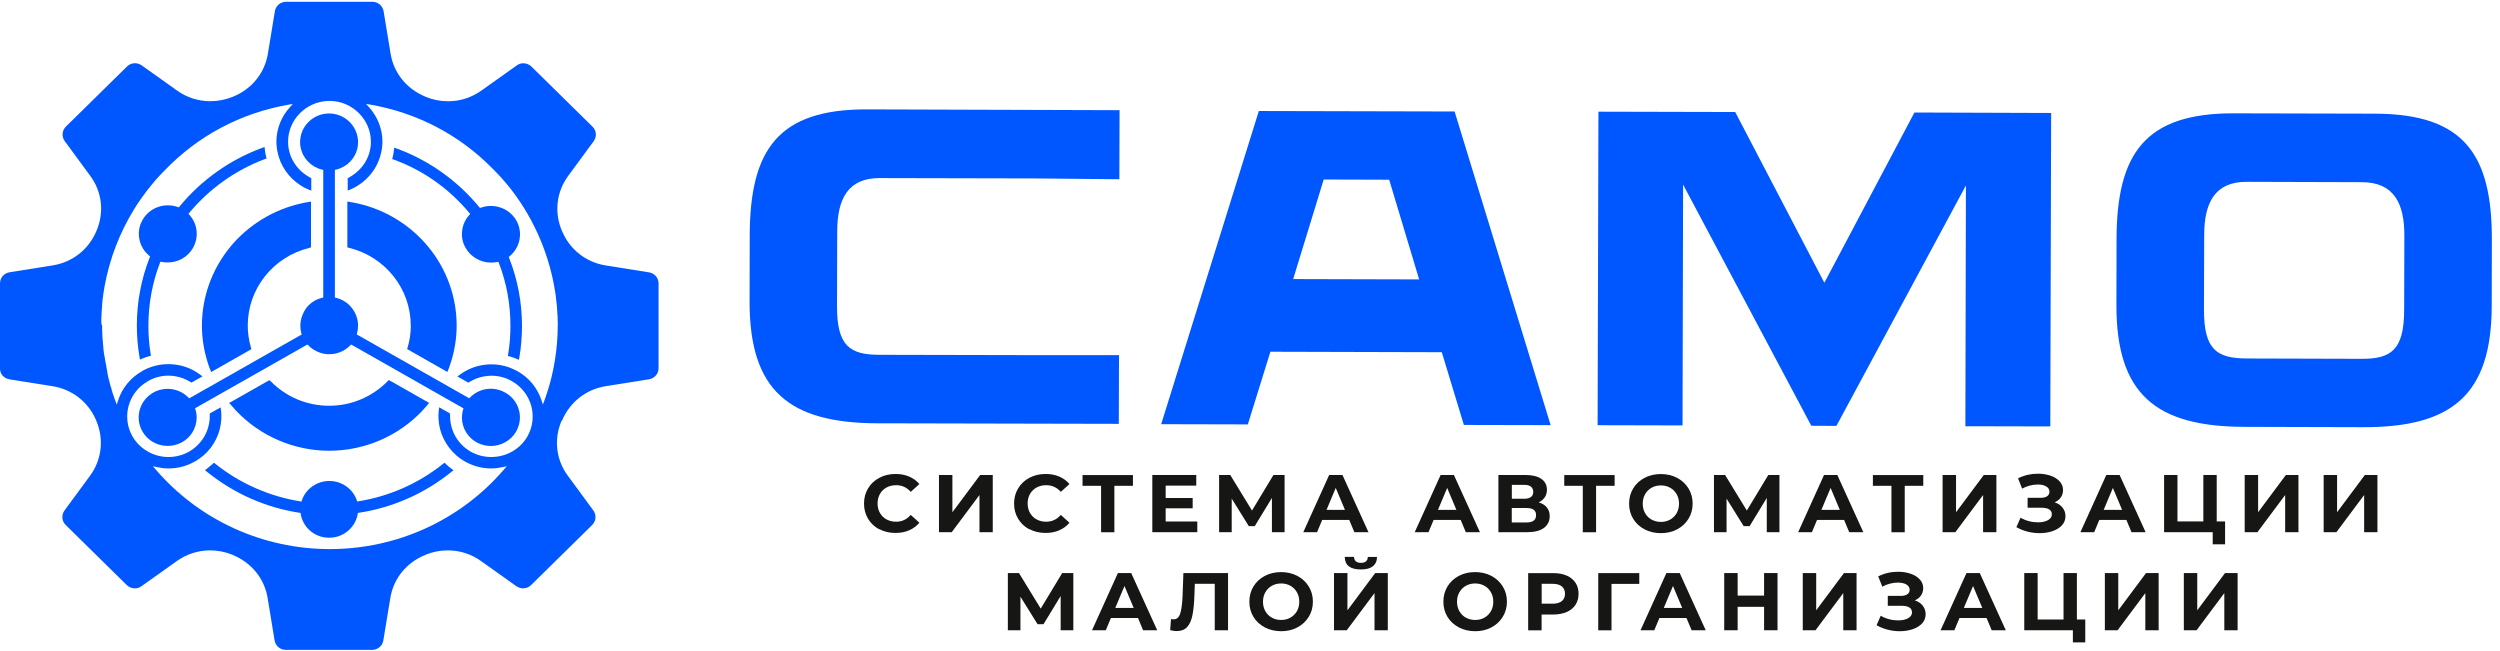
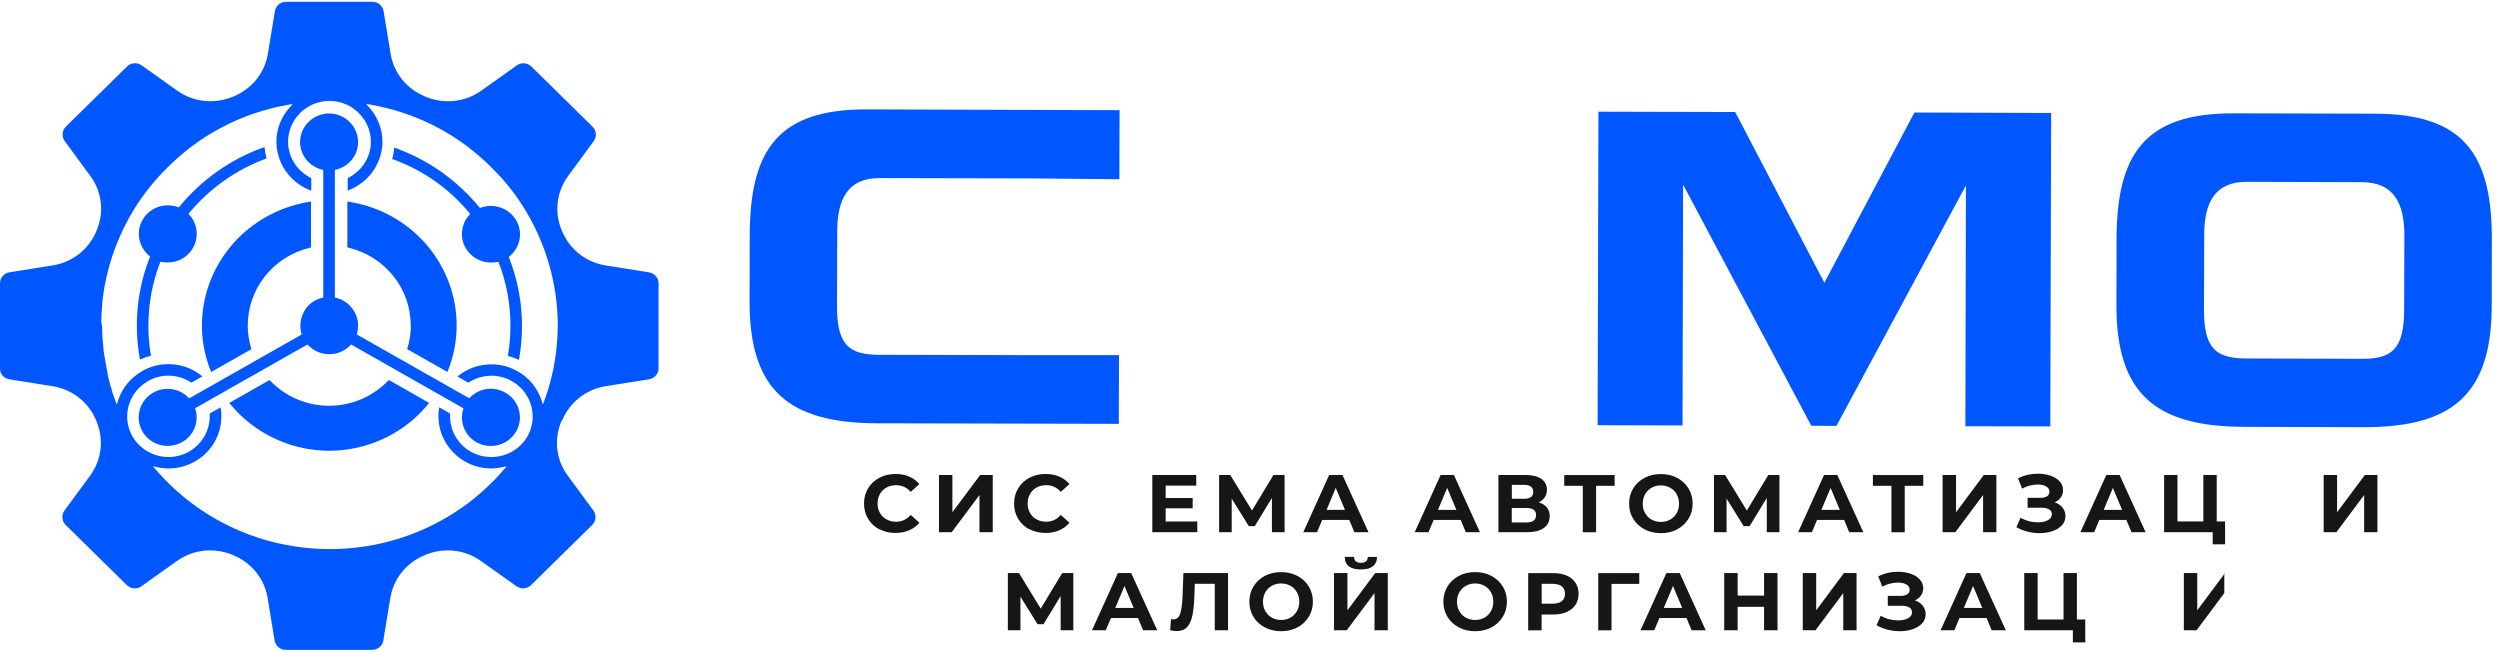
<svg xmlns="http://www.w3.org/2000/svg" width="215" height="56" viewBox="0 0 215 56" fill="none">
  <g clip-path="url(#clip0_1_92)">
    <path d="M0.804 32.621L4.518 33.212C6.209 33.482 7.608 34.577 8.269 36.152L8.286 36.199C8.953 37.775 8.751 39.538 7.751 40.902L5.548 43.901C5.268 44.287 5.304 44.814 5.649 45.148L10.9 50.313C11.078 50.489 11.334 50.6 11.596 50.6C11.805 50.6 12.001 50.542 12.168 50.413L15.216 48.246C16.049 47.654 17.037 47.332 18.073 47.332C18.728 47.332 19.383 47.461 19.984 47.707L20.014 47.719L20.026 47.731C21.627 48.387 22.74 49.757 23.014 51.42L23.615 55.075C23.699 55.549 24.097 55.889 24.58 55.889H32.003C32.485 55.889 32.896 55.543 32.967 55.075L33.569 51.42C33.842 49.757 34.956 48.381 36.557 47.731L36.593 47.707C37.206 47.461 37.849 47.332 38.504 47.332C39.539 47.332 40.528 47.649 41.361 48.246L44.409 50.413C44.582 50.53 44.784 50.589 44.98 50.6C45.242 50.6 45.492 50.501 45.677 50.313L50.927 45.148C51.267 44.814 51.308 44.287 51.029 43.901L48.826 40.902C47.82 39.538 47.618 37.786 48.29 36.199L48.302 36.182L48.344 36.152C49.011 34.577 50.404 33.482 52.094 33.212L55.809 32.621C56.291 32.539 56.636 32.147 56.636 31.672V24.369C56.636 23.895 56.285 23.491 55.809 23.421L52.094 22.829C50.404 22.56 49.005 21.465 48.344 19.889L48.332 19.86L48.32 19.842C47.653 18.267 47.856 16.504 48.856 15.14L51.058 12.141C51.338 11.755 51.302 11.228 50.957 10.894L45.707 5.728C45.528 5.553 45.272 5.441 45.01 5.441C44.802 5.441 44.605 5.5 44.439 5.629L41.391 7.796C40.557 8.387 39.569 8.709 38.533 8.709C37.879 8.709 37.224 8.58 36.622 8.334L36.593 8.323L36.581 8.311C34.979 7.655 33.866 6.285 33.592 4.622L32.991 0.967C32.908 0.493 32.509 0.153 32.027 0.153H24.603C24.121 0.153 23.711 0.499 23.639 0.967L23.038 4.622C22.764 6.285 21.651 7.661 20.049 8.311L20.002 8.329C19.389 8.575 18.746 8.703 18.091 8.703C17.055 8.703 16.067 8.387 15.234 7.79L12.186 5.623C12.013 5.506 11.811 5.436 11.614 5.436C11.352 5.436 11.102 5.535 10.918 5.723L5.667 10.888C5.328 11.222 5.286 11.749 5.566 12.135L7.769 15.134C8.775 16.498 8.977 18.249 8.304 19.836L8.286 19.883C7.62 21.459 6.227 22.554 4.536 22.823L0.821 23.415C0.345 23.491 -1.35579e-05 23.889 -1.35579e-05 24.363V31.666C-0.018 32.141 0.321 32.545 0.804 32.615V32.621ZM8.715 27.79V27.432C8.715 27.344 8.727 27.256 8.727 27.175C8.727 27.087 8.739 26.999 8.739 26.905C8.739 26.806 8.751 26.718 8.757 26.636C8.769 26.536 8.769 26.46 8.775 26.366C8.787 26.296 8.787 26.22 8.792 26.138V26.097C8.81 25.851 8.84 25.611 8.876 25.383V25.353C8.888 25.265 8.906 25.177 8.917 25.084C8.947 24.896 8.977 24.738 9.001 24.58C9.435 22.232 10.287 20.018 11.549 17.968C11.632 17.828 11.727 17.681 11.822 17.535C11.936 17.365 12.055 17.201 12.144 17.072C12.192 17.002 12.257 16.926 12.323 16.826C12.37 16.756 12.436 16.68 12.501 16.58C12.573 16.492 12.644 16.393 12.721 16.293C12.769 16.235 12.835 16.153 12.9 16.065C12.989 15.948 13.091 15.837 13.174 15.731C13.222 15.661 13.275 15.614 13.317 15.561C13.388 15.473 13.466 15.386 13.561 15.286L13.573 15.274C13.602 15.245 13.62 15.216 13.656 15.187C13.739 15.099 13.817 15.011 13.9 14.917C13.96 14.847 14.031 14.777 14.102 14.712L14.114 14.7L14.132 14.683C17.008 11.684 20.704 9.717 24.818 9.002L25.181 8.944L24.937 9.213C24.181 10.033 23.77 11.105 23.77 12.2C23.77 12.288 23.77 12.375 23.782 12.457C23.794 12.674 23.824 12.873 23.865 13.061C24.097 14.238 24.83 15.298 25.866 15.954C26.068 16.082 26.276 16.194 26.491 16.282L26.77 16.399V15.327L26.669 15.268C26.461 15.157 26.276 15.028 26.104 14.899C25.437 14.373 24.985 13.635 24.836 12.832C24.794 12.633 24.776 12.457 24.776 12.288V12.176C24.776 10.296 26.324 8.733 28.235 8.68H28.437C30.336 8.727 31.896 10.302 31.896 12.182V12.282C31.896 12.452 31.878 12.627 31.836 12.826C31.688 13.64 31.235 14.373 30.568 14.894C30.408 15.023 30.217 15.151 30.015 15.263L29.902 15.321V16.393L30.181 16.276C30.39 16.188 30.592 16.077 30.794 15.948C31.83 15.292 32.557 14.244 32.795 13.066C32.837 12.879 32.866 12.68 32.878 12.463C32.89 12.375 32.89 12.288 32.89 12.194C32.89 11.093 32.479 10.039 31.723 9.207L31.479 8.938L31.842 8.996C35.878 9.699 39.522 11.602 42.367 14.507L42.379 14.519C42.421 14.56 42.462 14.601 42.498 14.636C42.569 14.718 42.647 14.794 42.73 14.876C42.742 14.888 42.76 14.905 42.772 14.923C42.802 14.952 42.819 14.982 42.861 15.011C42.933 15.081 42.992 15.151 43.064 15.227C43.147 15.327 43.236 15.427 43.337 15.544C43.355 15.561 43.379 15.591 43.409 15.626C43.439 15.667 43.48 15.708 43.51 15.743C43.54 15.772 43.57 15.813 43.599 15.854L43.617 15.872C43.689 15.96 43.76 16.042 43.819 16.118C43.879 16.194 43.95 16.288 44.022 16.375C46.004 18.97 47.29 22.038 47.766 25.242L47.784 25.359C47.873 26.015 47.933 26.665 47.957 27.298V27.397C47.957 27.526 47.969 27.655 47.969 27.831V27.971C47.969 28.088 47.969 28.217 47.957 28.369V28.498C47.957 28.615 47.945 28.727 47.945 28.832C47.856 30.753 47.481 32.644 46.82 34.442L46.689 34.788L46.576 34.442C46.224 33.371 45.498 32.48 44.516 31.93C44.445 31.889 44.367 31.848 44.296 31.813C44.105 31.725 43.915 31.643 43.724 31.573C43.26 31.415 42.766 31.333 42.266 31.333C41.54 31.333 40.819 31.503 40.182 31.83C39.962 31.942 39.76 32.059 39.581 32.199L39.337 32.375L40.272 32.908L40.373 32.849C40.563 32.732 40.778 32.633 40.974 32.551C41.385 32.393 41.831 32.311 42.272 32.311C42.677 32.311 43.069 32.381 43.439 32.51C43.617 32.568 43.778 32.65 43.95 32.738L43.962 32.75C43.962 32.75 43.992 32.767 44.01 32.779H44.022L44.04 32.791C45.73 33.751 46.314 35.901 45.338 37.564C44.707 38.642 43.528 39.303 42.248 39.303C41.623 39.303 41.022 39.145 40.48 38.841C40.45 38.823 40.42 38.811 40.397 38.794L40.385 38.782C40.212 38.671 40.075 38.577 39.932 38.454C39.301 37.921 38.879 37.166 38.748 36.334C38.718 36.129 38.7 35.901 38.706 35.678V35.561L37.771 35.028L37.73 35.333C37.7 35.561 37.7 35.789 37.712 36.024C37.771 37.23 38.337 38.372 39.254 39.169C39.402 39.297 39.563 39.426 39.748 39.543C39.831 39.59 39.897 39.643 39.98 39.684C40.676 40.082 41.456 40.287 42.242 40.287C42.563 40.287 42.897 40.246 43.218 40.176L43.581 40.094L43.337 40.381C39.605 44.726 34.152 47.221 28.366 47.221C22.579 47.221 17.127 44.726 13.394 40.381L13.15 40.094L13.513 40.176C13.835 40.246 14.168 40.287 14.501 40.287C15.287 40.287 16.073 40.082 16.763 39.684C16.853 39.637 16.936 39.584 16.996 39.543C17.174 39.426 17.335 39.303 17.502 39.169C18.418 38.378 18.978 37.23 19.032 36.029C19.043 35.784 19.043 35.555 19.014 35.338L18.972 35.034L18.038 35.561V35.678C18.049 35.907 18.026 36.123 17.996 36.34C17.865 37.16 17.442 37.915 16.811 38.448C16.662 38.577 16.508 38.688 16.359 38.776L16.347 38.788C16.347 38.788 16.317 38.805 16.287 38.829H16.275L16.258 38.841C15.716 39.145 15.103 39.303 14.489 39.303C13.222 39.303 12.043 38.63 11.412 37.564C10.435 35.889 11.019 33.751 12.71 32.791L12.757 32.762C12.757 32.762 12.775 32.75 12.787 32.744L12.799 32.732C12.971 32.644 13.138 32.562 13.311 32.504C13.686 32.375 14.073 32.305 14.477 32.305C14.918 32.305 15.353 32.387 15.763 32.545C15.966 32.627 16.168 32.721 16.365 32.844L16.466 32.902L17.412 32.369L17.162 32.182C16.972 32.041 16.769 31.924 16.567 31.813C15.924 31.485 15.198 31.315 14.472 31.315C13.966 31.315 13.483 31.397 13.013 31.555C12.811 31.625 12.62 31.702 12.442 31.795C12.37 31.825 12.299 31.866 12.239 31.907L12.21 31.924C11.233 32.48 10.501 33.371 10.156 34.437L10.043 34.794L9.912 34.448L9.864 34.319C9.816 34.173 9.763 34.021 9.715 33.886L9.703 33.868C9.703 33.868 9.691 33.851 9.691 33.828V33.816C9.674 33.775 9.662 33.728 9.65 33.675C9.632 33.617 9.608 33.564 9.602 33.505L9.584 33.423L9.543 33.306L9.525 33.248C9.525 33.248 9.513 33.218 9.507 33.201C9.507 33.201 9.495 33.183 9.495 33.16L9.483 33.131V33.113C9.471 33.072 9.465 33.031 9.453 32.996V32.978C9.435 32.896 9.412 32.832 9.394 32.762C9.376 32.691 9.352 32.615 9.334 32.533C9.316 32.463 9.293 32.393 9.287 32.305C9.269 32.223 9.245 32.147 9.239 32.065V32.047C9.239 32.047 9.227 31.989 9.221 31.948C9.209 31.918 9.209 31.877 9.203 31.848L9.191 31.79V31.766C9.179 31.719 9.173 31.678 9.162 31.62C9.15 31.549 9.144 31.491 9.132 31.432C9.12 31.385 9.114 31.321 9.102 31.262C9.102 31.251 9.102 31.245 9.09 31.233L9.078 31.174C9.078 31.174 9.078 31.145 9.066 31.134C9.054 31.104 9.054 31.075 9.054 31.046C9.043 31.005 9.043 30.975 9.037 30.934C9.025 30.852 9.019 30.776 8.995 30.694C8.983 30.665 8.983 30.636 8.983 30.595C8.983 30.583 8.983 30.565 8.971 30.548C8.971 30.548 8.971 30.519 8.959 30.501C8.959 30.472 8.947 30.454 8.947 30.413C8.935 30.343 8.929 30.284 8.917 30.214C8.906 30.126 8.9 30.038 8.888 29.915C8.876 29.845 8.87 29.769 8.87 29.687C8.858 29.558 8.852 29.441 8.84 29.33V29.318C8.84 29.277 8.84 29.248 8.828 29.207L8.816 29.09C8.816 29.008 8.804 28.931 8.804 28.861C8.792 28.75 8.792 28.656 8.792 28.533V28.521C8.792 28.434 8.792 28.346 8.781 28.246V27.971C8.721 27.924 8.721 27.854 8.721 27.772L8.715 27.79Z" fill="#0057FF" />
    <path d="M19.871 34.835C19.99 34.982 20.121 35.122 20.276 35.292C22.347 37.5 25.276 38.765 28.312 38.765C31.348 38.765 34.289 37.5 36.349 35.292C36.497 35.134 36.628 34.987 36.754 34.835L36.902 34.648L33.575 32.756L33.426 32.686L33.325 32.797C31.985 34.144 30.205 34.894 28.306 34.894C26.407 34.894 24.621 34.15 23.288 32.797L23.175 32.698L23.032 32.768L19.704 34.66L19.877 34.835H19.871Z" fill="#0057FF" />
    <path d="M12.025 30.928L12.269 30.829C12.448 30.747 12.632 30.688 12.811 30.642L12.983 30.595L12.954 30.419C12.823 29.646 12.763 28.838 12.763 28.012C12.763 26.15 13.097 24.328 13.757 22.607L13.799 22.507L13.912 22.525C14.085 22.566 14.251 22.572 14.424 22.572C15.311 22.572 16.144 22.109 16.585 21.341C16.847 20.885 16.96 20.381 16.906 19.854C16.847 19.327 16.633 18.853 16.281 18.466L16.21 18.384L16.281 18.302C17.99 16.241 20.228 14.648 22.752 13.687L22.925 13.629L22.883 13.459C22.835 13.271 22.8 13.09 22.782 12.902L22.752 12.645L22.502 12.733C19.746 13.752 17.299 15.497 15.436 17.763L15.376 17.834L15.287 17.804C15.013 17.705 14.722 17.658 14.424 17.658C13.65 17.658 12.912 18.015 12.454 18.618C12.382 18.7 12.335 18.788 12.275 18.888C12.215 18.987 12.174 19.075 12.132 19.163C11.709 20.141 12.001 21.312 12.835 21.992L12.906 22.05L12.876 22.132C12.144 24 11.769 25.974 11.769 27.983C11.769 28.873 11.84 29.775 11.989 30.653L12.031 30.911L12.025 30.928Z" fill="#0057FF" />
-     <path d="M30.717 43.133L30.687 43.033C30.527 42.547 30.205 42.132 29.782 41.827C29.348 41.523 28.848 41.364 28.324 41.364C27.8 41.364 27.3 41.523 26.866 41.827C26.431 42.132 26.122 42.547 25.961 43.033L25.931 43.133L25.818 43.115C23.163 42.688 20.645 41.581 18.543 39.906L18.401 39.795L18.27 39.912C18.127 40.041 17.978 40.158 17.829 40.281L17.627 40.439L17.829 40.597C20.115 42.436 22.847 43.654 25.758 44.099L25.848 44.111L25.86 44.199C26.032 45.259 26.907 46.102 27.991 46.225C28.092 46.243 28.199 46.243 28.312 46.243C28.425 46.243 28.532 46.231 28.622 46.225C29.711 46.096 30.586 45.253 30.765 44.199L30.777 44.111L30.866 44.099C33.765 43.654 36.509 42.448 38.795 40.603L38.998 40.445L38.795 40.287C38.623 40.158 38.486 40.041 38.355 39.912L38.224 39.795L38.081 39.906C35.986 41.581 33.473 42.688 30.806 43.115L30.717 43.133Z" fill="#0057FF" />
    <path d="M40.367 18.314L40.438 18.396L40.367 18.478C40.016 18.864 39.795 19.338 39.742 19.866C39.682 20.393 39.789 20.902 40.063 21.353C40.504 22.103 41.331 22.583 42.224 22.583C42.397 22.583 42.575 22.565 42.748 22.536L42.861 22.519L42.903 22.618C43.57 24.34 43.897 26.161 43.897 28.024C43.897 28.826 43.837 29.64 43.706 30.436L43.677 30.612L43.849 30.659C44.028 30.706 44.212 30.776 44.385 30.846L44.629 30.946L44.671 30.7C44.82 29.822 44.891 28.926 44.891 28.029C44.891 26.009 44.516 24.041 43.784 22.179L43.754 22.097L43.825 22.038C44.659 21.353 44.951 20.2 44.528 19.216C44.486 19.116 44.445 19.028 44.385 18.929C44.326 18.829 44.266 18.741 44.207 18.671C43.742 18.068 42.998 17.711 42.224 17.711C41.932 17.711 41.641 17.757 41.367 17.857L41.278 17.886L41.218 17.816C39.355 15.55 36.914 13.804 34.152 12.785L33.902 12.697L33.872 12.955C33.854 13.131 33.825 13.324 33.771 13.511L33.729 13.681L33.902 13.74C36.42 14.659 38.658 16.252 40.373 18.326L40.367 18.314Z" fill="#0057FF" />
    <path d="M19.811 21.224C18.234 23.134 17.365 25.541 17.365 27.994C17.365 29.084 17.537 30.161 17.871 31.204C17.93 31.409 18.002 31.602 18.073 31.778L18.162 31.994L21.621 30.027L21.579 29.88C21.401 29.265 21.306 28.633 21.306 28C21.306 24.844 23.478 22.091 26.598 21.318L26.747 21.277V17.336L26.503 17.377C26.3 17.406 26.098 17.447 25.901 17.494C23.526 18.021 21.365 19.344 19.805 21.224H19.811Z" fill="#0057FF" />
    <path d="M25.83 28.018C25.83 28.247 25.86 28.463 25.919 28.68L25.949 28.768L25.86 28.815L16.359 34.208L16.269 34.255L16.198 34.185C15.734 33.711 15.091 33.441 14.418 33.441C14.144 33.441 13.876 33.488 13.614 33.57C13.466 33.617 13.311 33.681 13.174 33.769C13.132 33.787 13.085 33.816 13.043 33.851C11.947 34.566 11.602 36 12.257 37.119C12.698 37.88 13.525 38.349 14.418 38.349C14.811 38.349 15.18 38.261 15.537 38.091C15.585 38.074 15.627 38.05 15.668 38.021C15.716 37.992 15.769 37.962 15.811 37.933L15.841 37.916C15.841 37.916 15.882 37.886 15.9 37.869L15.918 37.857C15.948 37.839 16.002 37.798 16.031 37.769L16.073 37.74C16.799 37.107 17.091 36.118 16.805 35.204L16.775 35.104L16.865 35.058L26.354 29.675L26.443 29.629L26.514 29.699C26.907 30.103 27.449 30.372 27.991 30.443C28.092 30.46 28.199 30.46 28.324 30.46C28.437 30.46 28.544 30.449 28.634 30.443C29.199 30.372 29.729 30.109 30.122 29.699L30.193 29.629L30.282 29.675L39.772 35.069L39.861 35.116L39.831 35.216C39.551 36.129 39.843 37.125 40.575 37.751C40.718 37.869 40.837 37.956 40.968 38.027C41.01 38.056 41.057 38.074 41.099 38.097C41.45 38.267 41.825 38.355 42.218 38.355C43.105 38.355 43.939 37.88 44.379 37.125C45.034 36.006 44.701 34.572 43.605 33.857C43.558 33.828 43.516 33.798 43.462 33.769C43.313 33.681 43.159 33.623 43.022 33.57C42.76 33.482 42.48 33.429 42.206 33.429C41.54 33.429 40.891 33.705 40.426 34.179L40.355 34.249L40.266 34.203L30.765 28.809L30.675 28.762L30.705 28.674C30.765 28.457 30.794 28.229 30.794 28C30.794 27.456 30.604 26.923 30.259 26.484C29.914 26.044 29.431 25.74 28.901 25.611L28.8 25.594V14.607L28.901 14.589C29.848 14.361 30.58 13.611 30.753 12.668C30.783 12.528 30.794 12.37 30.794 12.212C30.794 12.153 30.794 12.1 30.783 12.024C30.681 10.759 29.598 9.758 28.3 9.758C27.003 9.758 25.907 10.759 25.818 12.036C25.818 12.106 25.806 12.153 25.806 12.212C25.806 12.37 25.818 12.516 25.848 12.657C26.026 13.605 26.753 14.361 27.699 14.589L27.8 14.607V25.594L27.699 25.611C27.163 25.74 26.681 26.044 26.342 26.484C26.02 26.941 25.83 27.473 25.83 28.018Z" fill="#0057FF" />
    <path d="M35.331 27.994C35.331 28.627 35.241 29.259 35.057 29.875L35.015 30.021L38.474 31.988L38.563 31.772C38.635 31.596 38.694 31.403 38.766 31.198C39.099 30.161 39.272 29.078 39.272 27.989C39.272 25.535 38.408 23.128 36.825 21.219C35.277 19.339 33.104 18.009 30.717 17.488C30.527 17.447 30.324 17.406 30.116 17.371L29.872 17.33V21.271L30.021 21.312C33.14 22.085 35.325 24.838 35.325 27.994H35.331Z" fill="#0057FF" />
    <path d="M96.283 9.465C96.271 11.444 96.271 13.435 96.265 15.415C93.83 15.397 91.395 15.368 88.961 15.345L75.662 15.315C72.953 15.304 72.001 17.066 72.001 19.918L71.983 26.296C71.971 29.792 73.102 30.513 75.668 30.513L88.931 30.542H96.235C96.223 32.51 96.223 34.483 96.217 36.451L75.471 36.404C67.834 36.387 64.446 33.576 64.464 25.904L64.476 20.252C64.494 12.867 66.923 9.383 74.561 9.406L96.307 9.476L96.283 9.465Z" fill="#0057FF" />
-     <path d="M133.346 36.562L125.893 36.545L123.994 30.29L109.254 30.249L107.314 36.498L99.861 36.48L108.26 9.547L125.095 9.588L133.358 36.574L133.346 36.562ZM113.838 15.438L111.213 24L122.047 24.03L119.47 15.456L113.832 15.438H113.838Z" fill="#0057FF" />
    <path d="M176.398 9.71L176.326 36.673L169.022 36.656L169.069 15.948L157.932 36.627L155.771 36.615L144.746 15.877L144.698 36.586L137.394 36.568L137.465 9.605L149.228 9.634L156.896 24.316L164.641 9.675L176.403 9.716L176.398 9.71Z" fill="#0057FF" />
    <path d="M214.3 20.668L214.288 26.308C214.271 33.962 210.858 36.761 203.221 36.738L193.019 36.709C185.38 36.691 181.994 33.88 182.012 26.214L182.023 20.574C182.041 13.207 184.469 9.728 192.108 9.746L204.281 9.775C211.918 9.804 214.324 13.301 214.3 20.662V20.668ZM206.775 20.282C206.787 17.441 205.84 15.678 203.133 15.667L193.22 15.637C190.511 15.626 189.56 17.388 189.56 20.229L189.542 26.612C189.529 30.097 190.661 30.817 193.227 30.829L203.055 30.858C205.608 30.87 206.745 30.144 206.758 26.659L206.775 20.276V20.282Z" fill="#0057FF" />
    <path d="M75.626 45.528C75.215 45.312 74.888 45.007 74.656 44.62C74.424 44.234 74.305 43.795 74.305 43.309C74.305 42.823 74.424 42.383 74.656 41.997C74.888 41.61 75.215 41.306 75.626 41.089C76.037 40.872 76.501 40.761 77.013 40.761C77.448 40.761 77.841 40.837 78.186 40.984C78.537 41.136 78.829 41.347 79.067 41.628L78.323 42.301C77.984 41.915 77.567 41.727 77.067 41.727C76.757 41.727 76.483 41.792 76.239 41.927C75.995 42.061 75.805 42.249 75.674 42.483C75.537 42.723 75.471 42.992 75.471 43.297C75.471 43.602 75.537 43.871 75.674 44.111C75.811 44.351 76.001 44.539 76.239 44.667C76.483 44.802 76.757 44.867 77.067 44.867C77.567 44.867 77.984 44.673 78.323 44.281L79.067 44.954C78.829 45.241 78.531 45.458 78.18 45.61C77.829 45.763 77.436 45.833 77.001 45.833C76.489 45.833 76.031 45.722 75.62 45.505L75.626 45.528Z" fill="#161615" />
    <path d="M81.906 40.849V44.053L84.294 40.849H85.377V45.769H84.234V42.571L81.847 45.769H80.752V40.849H81.906Z" fill="#161615" />
    <path d="M88.532 45.528C88.121 45.312 87.794 45.007 87.562 44.62C87.33 44.234 87.21 43.795 87.21 43.309C87.21 42.823 87.33 42.383 87.562 41.997C87.794 41.61 88.121 41.306 88.532 41.089C88.943 40.872 89.407 40.761 89.919 40.761C90.354 40.761 90.747 40.837 91.092 40.984C91.443 41.136 91.735 41.347 91.973 41.628L91.229 42.301C90.889 41.915 90.473 41.727 89.973 41.727C89.663 41.727 89.389 41.792 89.145 41.927C88.901 42.061 88.711 42.249 88.58 42.483C88.443 42.723 88.377 42.992 88.377 43.297C88.377 43.602 88.443 43.871 88.58 44.111C88.717 44.351 88.907 44.539 89.145 44.667C89.389 44.802 89.663 44.867 89.973 44.867C90.473 44.867 90.889 44.673 91.229 44.281L91.973 44.954C91.735 45.241 91.437 45.458 91.086 45.61C90.735 45.763 90.342 45.833 89.907 45.833C89.395 45.833 88.937 45.722 88.526 45.505L88.532 45.528Z" fill="#161615" />
-     <path d="M97.438 41.78H95.836V45.774H94.693V41.78H93.098V40.855H97.432V41.78H97.438Z" fill="#161615" />
    <path d="M102.968 45.769H99.099V40.849H102.879V41.763H100.247V42.829H102.569V43.713H100.247V44.849H102.968V45.769Z" fill="#161615" />
    <path d="M109.385 45.769V42.823L107.909 45.247H107.397L105.927 42.881V45.769H104.843V40.849H105.802L107.671 43.906L109.516 40.849H110.475V45.769H109.385Z" fill="#161615" />
    <path d="M113.707 44.714L113.267 45.769H112.082L114.308 40.849H115.451L117.69 45.769H116.475L116.035 44.714H113.707ZM115.666 43.848L114.874 41.962L114.082 43.848H115.666Z" fill="#161615" />
    <path d="M123.291 44.714L122.851 45.769H121.666L123.893 40.849H125.036L127.274 45.769H126.059L125.619 44.714H123.291ZM125.25 43.848L124.458 41.962L123.666 43.848H125.25Z" fill="#161615" />
    <path d="M133.03 43.643C133.191 43.842 133.274 44.094 133.274 44.386C133.274 44.82 133.108 45.16 132.768 45.406C132.435 45.651 131.953 45.769 131.328 45.769H128.863V40.849H131.191C131.774 40.849 132.227 40.961 132.548 41.177C132.87 41.4 133.036 41.71 133.036 42.12C133.036 42.366 132.977 42.577 132.852 42.764C132.727 42.952 132.554 43.098 132.328 43.203C132.632 43.291 132.864 43.438 133.03 43.637V43.643ZM130.018 42.893H131.096C131.346 42.893 131.536 42.84 131.667 42.741C131.798 42.641 131.858 42.489 131.858 42.296C131.858 42.102 131.792 41.956 131.661 41.851C131.53 41.745 131.34 41.699 131.096 41.699H130.018V42.893ZM132.102 44.299C132.102 43.889 131.828 43.69 131.286 43.69H130.012V44.931H131.286C131.828 44.931 132.102 44.72 132.102 44.299Z" fill="#161615" />
    <path d="M138.864 41.78H137.263V45.774H136.12V41.78H134.525V40.855H138.858V41.78H138.864Z" fill="#161615" />
    <path d="M141.43 45.523C141.013 45.301 140.686 45.002 140.454 44.616C140.216 44.229 140.102 43.796 140.102 43.31C140.102 42.824 140.221 42.39 140.454 42.004C140.692 41.617 141.013 41.313 141.43 41.096C141.847 40.873 142.317 40.768 142.835 40.768C143.353 40.768 143.823 40.879 144.234 41.096C144.65 41.319 144.972 41.617 145.21 42.004C145.448 42.39 145.567 42.824 145.567 43.31C145.567 43.796 145.448 44.229 145.21 44.616C144.972 45.002 144.645 45.307 144.234 45.523C143.817 45.746 143.353 45.851 142.835 45.851C142.317 45.851 141.847 45.74 141.43 45.523ZM143.633 44.686C143.871 44.551 144.055 44.364 144.192 44.13C144.329 43.889 144.395 43.62 144.395 43.316C144.395 43.011 144.329 42.742 144.192 42.502C144.055 42.261 143.871 42.074 143.633 41.945C143.394 41.81 143.127 41.746 142.835 41.746C142.543 41.746 142.275 41.81 142.037 41.945C141.799 42.08 141.615 42.267 141.478 42.502C141.341 42.742 141.275 43.011 141.275 43.316C141.275 43.62 141.341 43.889 141.478 44.13C141.615 44.37 141.799 44.557 142.037 44.686C142.275 44.815 142.543 44.885 142.835 44.885C143.127 44.885 143.394 44.821 143.633 44.686Z" fill="#161615" />
    <path d="M151.943 45.769V42.823L150.467 45.247H149.955L148.484 42.881V45.769H147.401V40.849H148.359L150.228 43.906L152.074 40.849H153.032V45.769H151.943Z" fill="#161615" />
    <path d="M156.265 44.714L155.824 45.769H154.64L156.866 40.849H158.009L160.247 45.769H159.033L158.592 44.714H156.265ZM158.223 43.848L157.432 41.962L156.64 43.848H158.223Z" fill="#161615" />
    <path d="M165.408 41.78H163.807V45.774H162.664V41.78H161.069V40.855H165.402V41.78H165.408Z" fill="#161615" />
    <path d="M168.219 40.849V44.053L170.606 40.849H171.689V45.769H170.546V42.571L168.159 45.769H167.063V40.849H168.219Z" fill="#161615" />
    <path d="M177.386 43.666C177.552 43.877 177.63 44.117 177.63 44.393C177.63 44.691 177.528 44.955 177.331 45.172C177.136 45.388 176.862 45.558 176.522 45.675C176.183 45.792 175.808 45.851 175.403 45.851C175.058 45.851 174.719 45.81 174.379 45.722C174.04 45.64 173.719 45.511 173.41 45.336L173.766 44.522C173.987 44.65 174.224 44.75 174.492 44.82C174.755 44.891 175.016 44.92 175.266 44.92C175.613 44.92 175.892 44.861 176.117 44.738C176.345 44.615 176.458 44.445 176.458 44.223C176.458 44.041 176.38 43.901 176.225 43.807C176.07 43.713 175.862 43.666 175.593 43.666H174.374V42.812H175.511C175.743 42.812 175.927 42.764 176.058 42.671C176.19 42.577 176.254 42.448 176.254 42.284C176.254 42.091 176.159 41.945 175.975 41.834C175.79 41.722 175.546 41.669 175.248 41.669C175.029 41.669 174.801 41.699 174.569 41.757C174.339 41.816 174.118 41.904 173.903 42.021L173.552 41.137C174.082 40.867 174.653 40.738 175.266 40.738C175.659 40.738 176.017 40.797 176.345 40.908C176.672 41.019 176.933 41.183 177.13 41.4C177.327 41.617 177.422 41.868 177.422 42.15C177.422 42.384 177.356 42.595 177.232 42.776C177.106 42.958 176.927 43.099 176.701 43.198C176.993 43.298 177.219 43.45 177.386 43.661V43.666Z" fill="#161615" />
    <path d="M180.54 44.714L180.1 45.769H178.915L181.142 40.849H182.285L184.523 45.769H183.309L182.869 44.714H180.54ZM182.5 43.848L181.708 41.962L180.916 43.848H182.5Z" fill="#161615" />
    <path d="M191.357 44.843V46.811H190.292V45.769H186.113V40.849H187.262V44.843H189.488V40.849H190.637V44.843H191.357Z" fill="#161615" />
-     <path d="M194.197 40.849V44.053L196.584 40.849H197.667V45.769H196.524V42.571L194.137 45.769H193.043V40.849H194.197Z" fill="#161615" />
    <path d="M200.989 40.849V44.053L203.376 40.849H204.459V45.769H203.316V42.571L200.93 45.769H199.835V40.849H200.989Z" fill="#161615" />
    <path d="M91.217 54.202V51.256L89.741 53.681H89.229L87.758 51.315V54.202H86.675V49.283H87.633L89.502 52.34L91.348 49.283H92.306V54.202H91.217Z" fill="#161615" />
    <path d="M95.539 53.148L95.098 54.202H93.914L96.14 49.283H97.283L99.521 54.202H98.307L97.866 53.148H95.539ZM97.497 52.281L96.706 50.395L95.914 52.281H97.497Z" fill="#161615" />
    <path d="M105.611 49.283V54.202H104.468V50.208H102.754L102.718 51.233C102.694 51.93 102.635 52.498 102.545 52.931C102.456 53.365 102.301 53.699 102.093 53.927C101.885 54.155 101.587 54.272 101.206 54.272C101.051 54.272 100.861 54.249 100.635 54.196L100.706 53.236C100.765 53.253 100.837 53.265 100.914 53.265C101.188 53.265 101.385 53.107 101.492 52.785C101.599 52.463 101.67 51.959 101.7 51.28L101.772 49.283H105.617H105.611Z" fill="#161615" />
    <path d="M108.772 53.956C108.355 53.733 108.028 53.434 107.796 53.048C107.558 52.661 107.445 52.228 107.445 51.742C107.445 51.256 107.564 50.822 107.796 50.436C108.034 50.049 108.355 49.745 108.772 49.528C109.189 49.306 109.659 49.2 110.177 49.2C110.695 49.2 111.165 49.312 111.576 49.528C111.993 49.751 112.314 50.049 112.552 50.436C112.79 50.822 112.909 51.256 112.909 51.742C112.909 52.228 112.79 52.661 112.552 53.048C112.314 53.434 111.987 53.739 111.576 53.956C111.159 54.178 110.695 54.284 110.177 54.284C109.659 54.284 109.189 54.172 108.772 53.956ZM110.975 53.118C111.213 52.983 111.397 52.796 111.534 52.562C111.671 52.322 111.737 52.052 111.737 51.748C111.737 51.443 111.671 51.174 111.534 50.934C111.397 50.694 111.213 50.506 110.975 50.377C110.737 50.243 110.469 50.178 110.177 50.178C109.885 50.178 109.618 50.243 109.379 50.377C109.141 50.512 108.957 50.7 108.82 50.934C108.683 51.174 108.617 51.443 108.617 51.748C108.617 52.052 108.683 52.322 108.82 52.562C108.957 52.802 109.141 52.989 109.379 53.118C109.618 53.253 109.885 53.317 110.177 53.317C110.469 53.317 110.737 53.253 110.975 53.118Z" fill="#161615" />
    <path d="M115.88 49.283V52.487L118.267 49.283H119.351V54.203H118.208V51.005L115.82 54.203H114.725V49.283H115.88ZM115.654 47.89H116.446C116.457 48.229 116.654 48.405 117.041 48.405C117.231 48.405 117.374 48.364 117.475 48.276C117.577 48.188 117.63 48.059 117.63 47.895H118.422C118.422 48.247 118.297 48.516 118.071 48.698C117.844 48.879 117.499 48.973 117.035 48.973C116.118 48.973 115.66 48.616 115.648 47.895L115.654 47.89Z" fill="#161615" />
    <path d="M125.458 53.956C125.042 53.733 124.714 53.434 124.482 53.048C124.244 52.661 124.131 52.228 124.131 51.742C124.131 51.256 124.25 50.822 124.482 50.436C124.72 50.049 125.042 49.745 125.458 49.528C125.875 49.306 126.345 49.2 126.863 49.2C127.381 49.2 127.851 49.312 128.262 49.528C128.679 49.751 129 50.049 129.238 50.436C129.477 50.822 129.596 51.256 129.596 51.742C129.596 52.228 129.477 52.661 129.238 53.048C129 53.434 128.673 53.739 128.262 53.956C127.845 54.178 127.381 54.284 126.863 54.284C126.345 54.284 125.875 54.172 125.458 53.956ZM127.661 53.118C127.899 52.983 128.083 52.796 128.22 52.562C128.357 52.322 128.423 52.052 128.423 51.748C128.423 51.443 128.357 51.174 128.22 50.934C128.083 50.694 127.899 50.506 127.661 50.377C127.423 50.243 127.155 50.178 126.863 50.178C126.571 50.178 126.304 50.243 126.065 50.377C125.827 50.512 125.643 50.7 125.506 50.934C125.369 51.174 125.303 51.443 125.303 51.748C125.303 52.052 125.369 52.322 125.506 52.562C125.643 52.802 125.827 52.989 126.065 53.118C126.304 53.247 126.571 53.317 126.863 53.317C127.155 53.317 127.423 53.253 127.661 53.118Z" fill="#161615" />
    <path d="M134.739 49.499C135.066 49.646 135.316 49.851 135.495 50.12C135.673 50.389 135.757 50.706 135.757 51.069C135.757 51.432 135.668 51.742 135.495 52.012C135.322 52.281 135.066 52.486 134.739 52.632C134.411 52.773 134.031 52.849 133.584 52.849H132.578V54.208H131.423V49.288H133.59C134.031 49.288 134.417 49.359 134.745 49.505L134.739 49.499ZM134.316 51.695C134.495 51.549 134.59 51.338 134.59 51.069C134.59 50.799 134.501 50.583 134.316 50.43C134.138 50.284 133.87 50.208 133.525 50.208H132.584V51.918H133.525C133.87 51.918 134.138 51.842 134.316 51.695Z" fill="#161615" />
    <path d="M138.59 50.214V54.208H137.448V49.288H140.978V50.214H138.59Z" fill="#161615" />
    <path d="M142.71 53.148L142.269 54.202H141.085L143.311 49.283H144.454L146.692 54.202H145.478L145.037 53.148H142.71ZM144.668 52.281L143.877 50.395L143.085 52.281H144.668Z" fill="#161615" />
    <path d="M152.866 49.283V54.202H151.711V52.187H149.437V54.202H148.282V49.283H149.437V51.221H151.711V49.283H152.866Z" fill="#161615" />
    <path d="M156.193 49.283V52.486L158.58 49.283H159.664V54.202H158.521V51.005L156.134 54.202H155.038V49.283H156.193Z" fill="#161615" />
    <path d="M165.362 52.1C165.528 52.311 165.605 52.551 165.605 52.826C165.605 53.125 165.503 53.388 165.307 53.605C165.11 53.822 164.837 53.992 164.497 54.109C164.159 54.226 163.783 54.284 163.378 54.284C163.033 54.284 162.694 54.243 162.354 54.156C162.016 54.074 161.694 53.945 161.384 53.769L161.741 52.955C161.962 53.084 162.199 53.183 162.467 53.254C162.73 53.324 162.991 53.353 163.241 53.353C163.586 53.353 163.867 53.295 164.092 53.172C164.318 53.049 164.433 52.879 164.433 52.656C164.433 52.475 164.355 52.334 164.201 52.24C164.046 52.147 163.836 52.1 163.568 52.1H162.349V51.245H163.486C163.718 51.245 163.902 51.198 164.033 51.104C164.165 51.011 164.23 50.882 164.23 50.718C164.23 50.525 164.134 50.378 163.951 50.267C163.765 50.156 163.522 50.103 163.223 50.103C163.004 50.103 162.777 50.132 162.544 50.191C162.312 50.249 162.093 50.337 161.878 50.454L161.527 49.57C162.057 49.3 162.628 49.172 163.241 49.172C163.635 49.172 163.991 49.23 164.318 49.342C164.647 49.453 164.908 49.617 165.105 49.834C165.302 50.05 165.397 50.302 165.397 50.583C165.397 50.817 165.331 51.028 165.207 51.21C165.081 51.391 164.902 51.532 164.676 51.631C164.968 51.731 165.194 51.883 165.362 52.094V52.1Z" fill="#161615" />
    <path d="M168.516 53.148L168.076 54.202H166.89L169.117 49.283H170.26L172.499 54.202H171.284L170.844 53.148H168.516ZM170.475 52.281L169.683 50.395L168.891 52.281H170.475Z" fill="#161615" />
    <path d="M179.333 53.277V55.245H178.267V54.202H174.087V49.283H175.237V53.277H177.464V49.283H178.612V53.277H179.333Z" fill="#161615" />
-     <path d="M182.172 49.283V52.486L184.559 49.283H185.643V54.202H184.499V51.005L182.113 54.202H181.018V49.283H182.172Z" fill="#161615" />
-     <path d="M188.964 49.283V52.486L191.351 49.283H192.435V54.202H191.291V51.005L188.905 54.202H187.81V49.283H188.964Z" fill="#161615" />
+     <path d="M188.964 49.283V52.486L191.351 49.283H192.435H191.291V51.005L188.905 54.202H187.81V49.283H188.964Z" fill="#161615" />
  </g>
  <defs>
    <clipPath id="clip0_1_92">
      <rect width="215" height="56" fill="white" />
    </clipPath>
  </defs>
</svg>